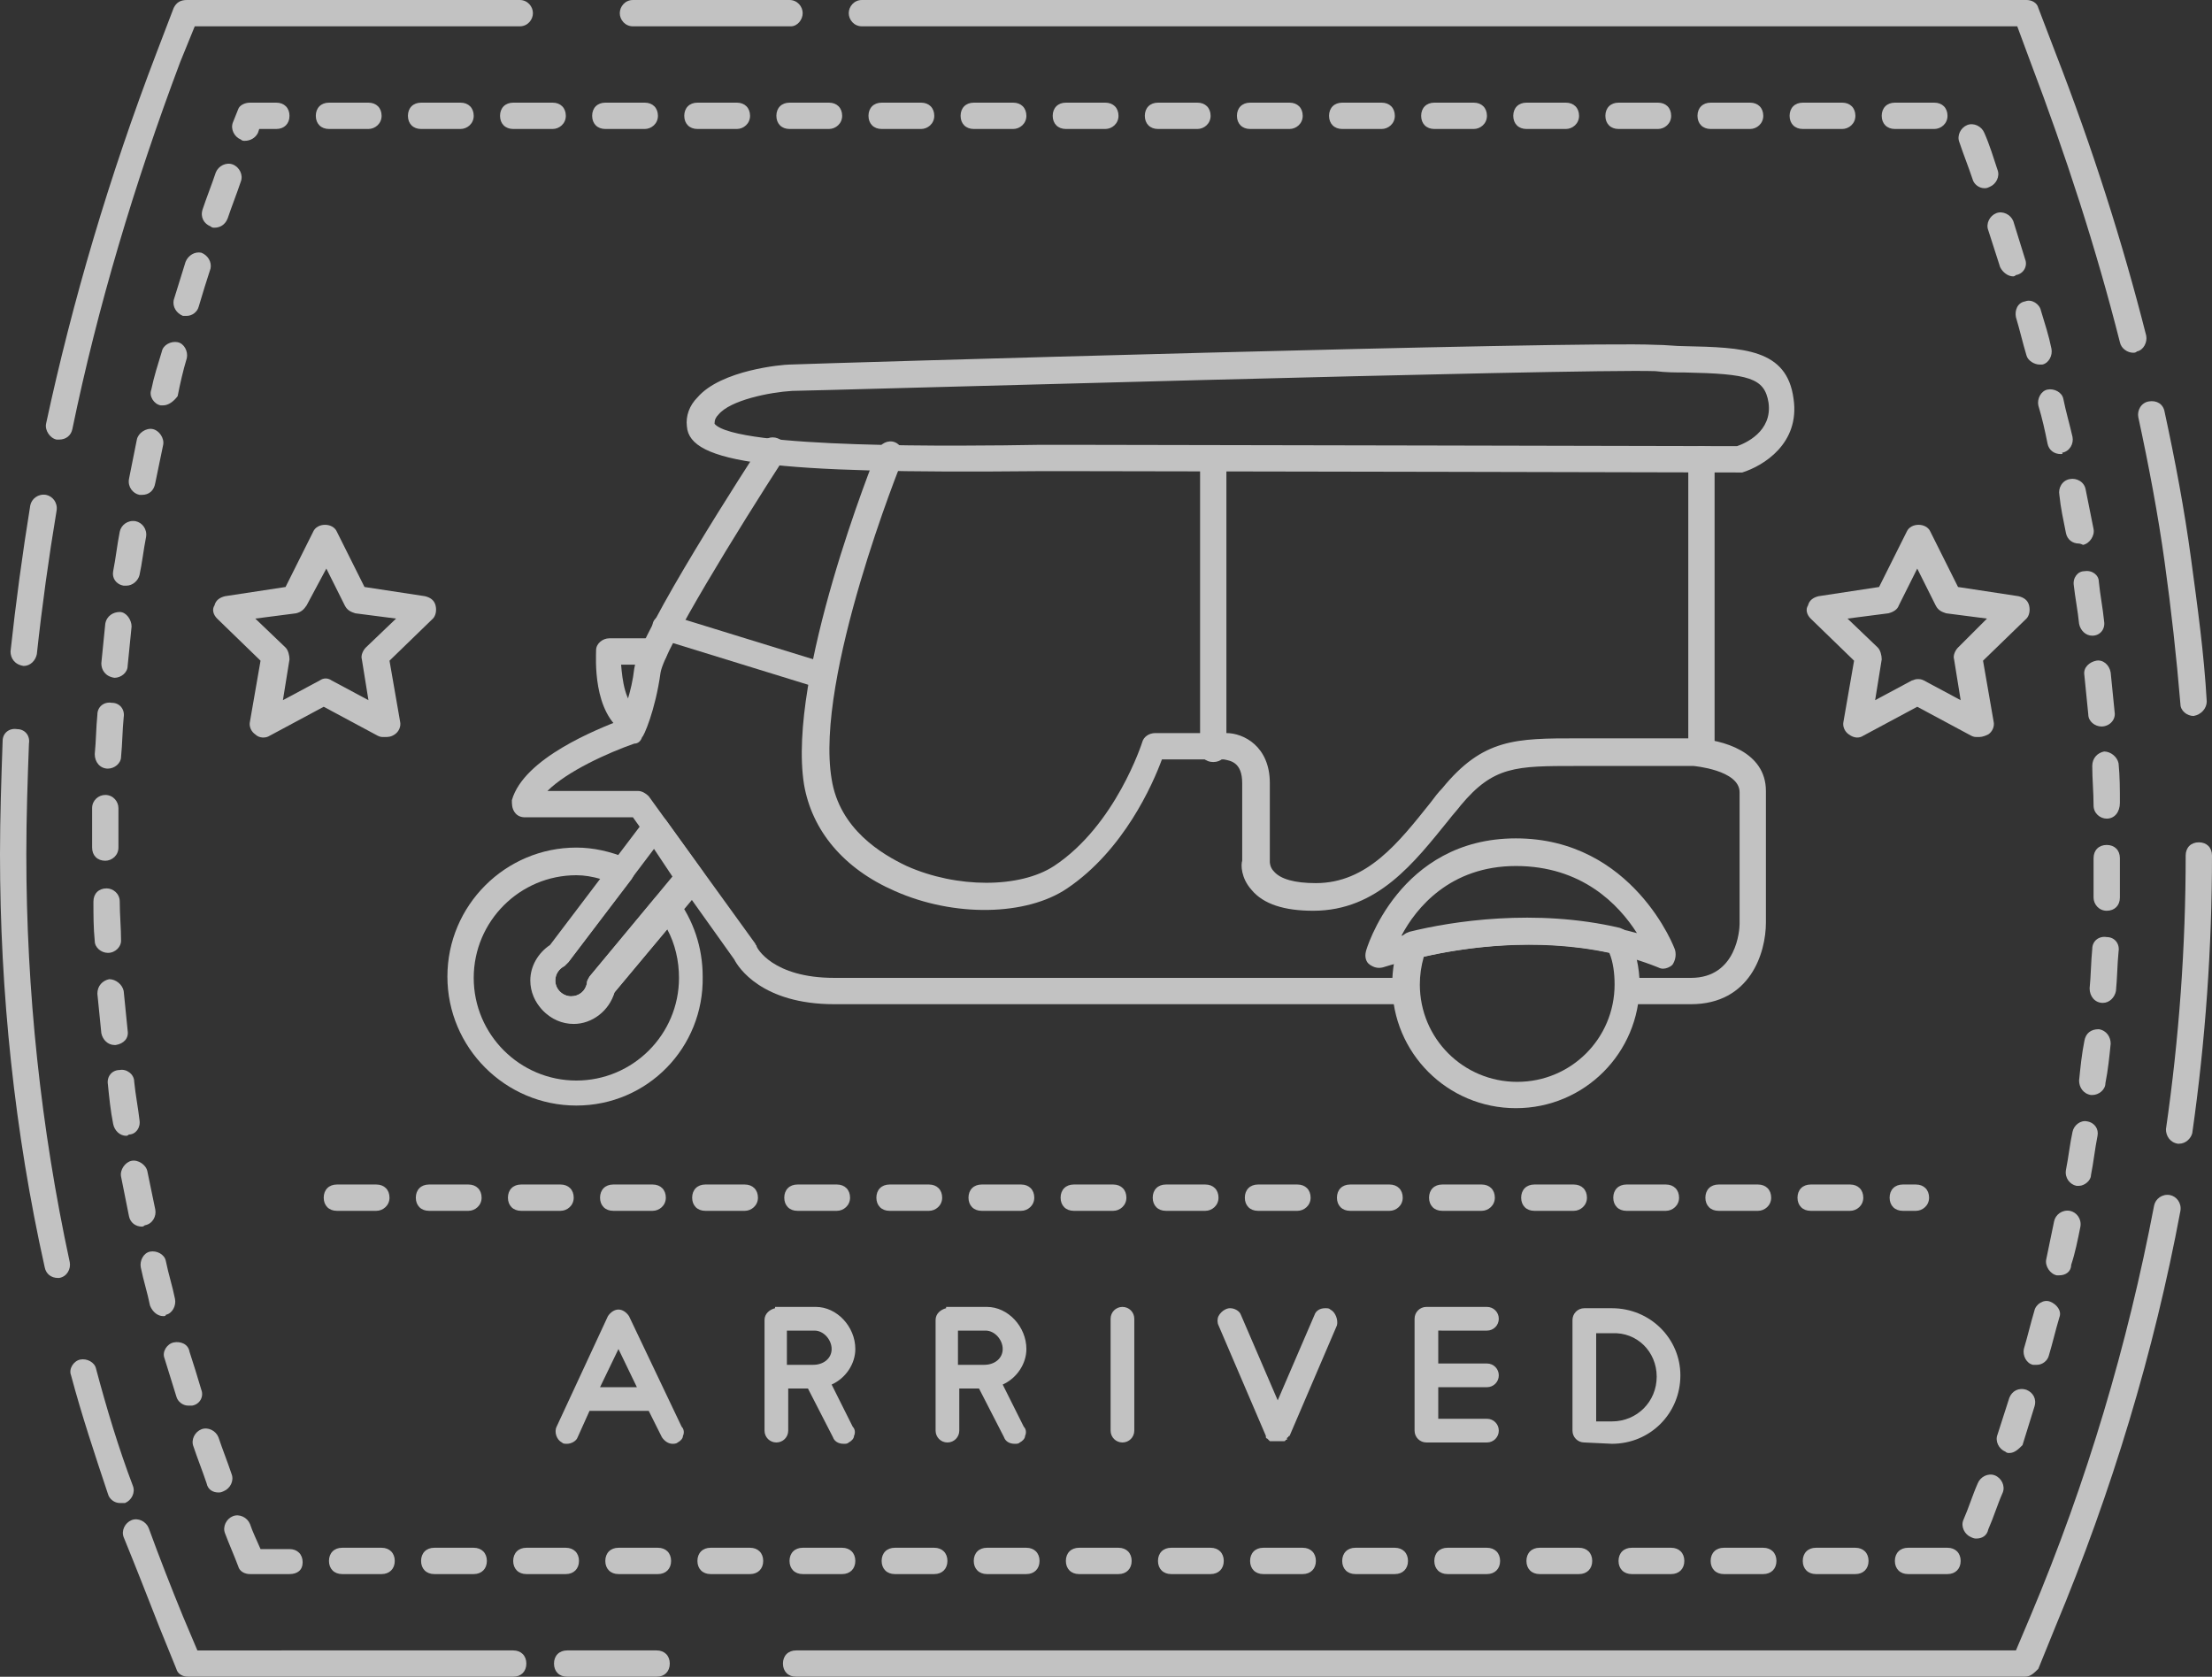
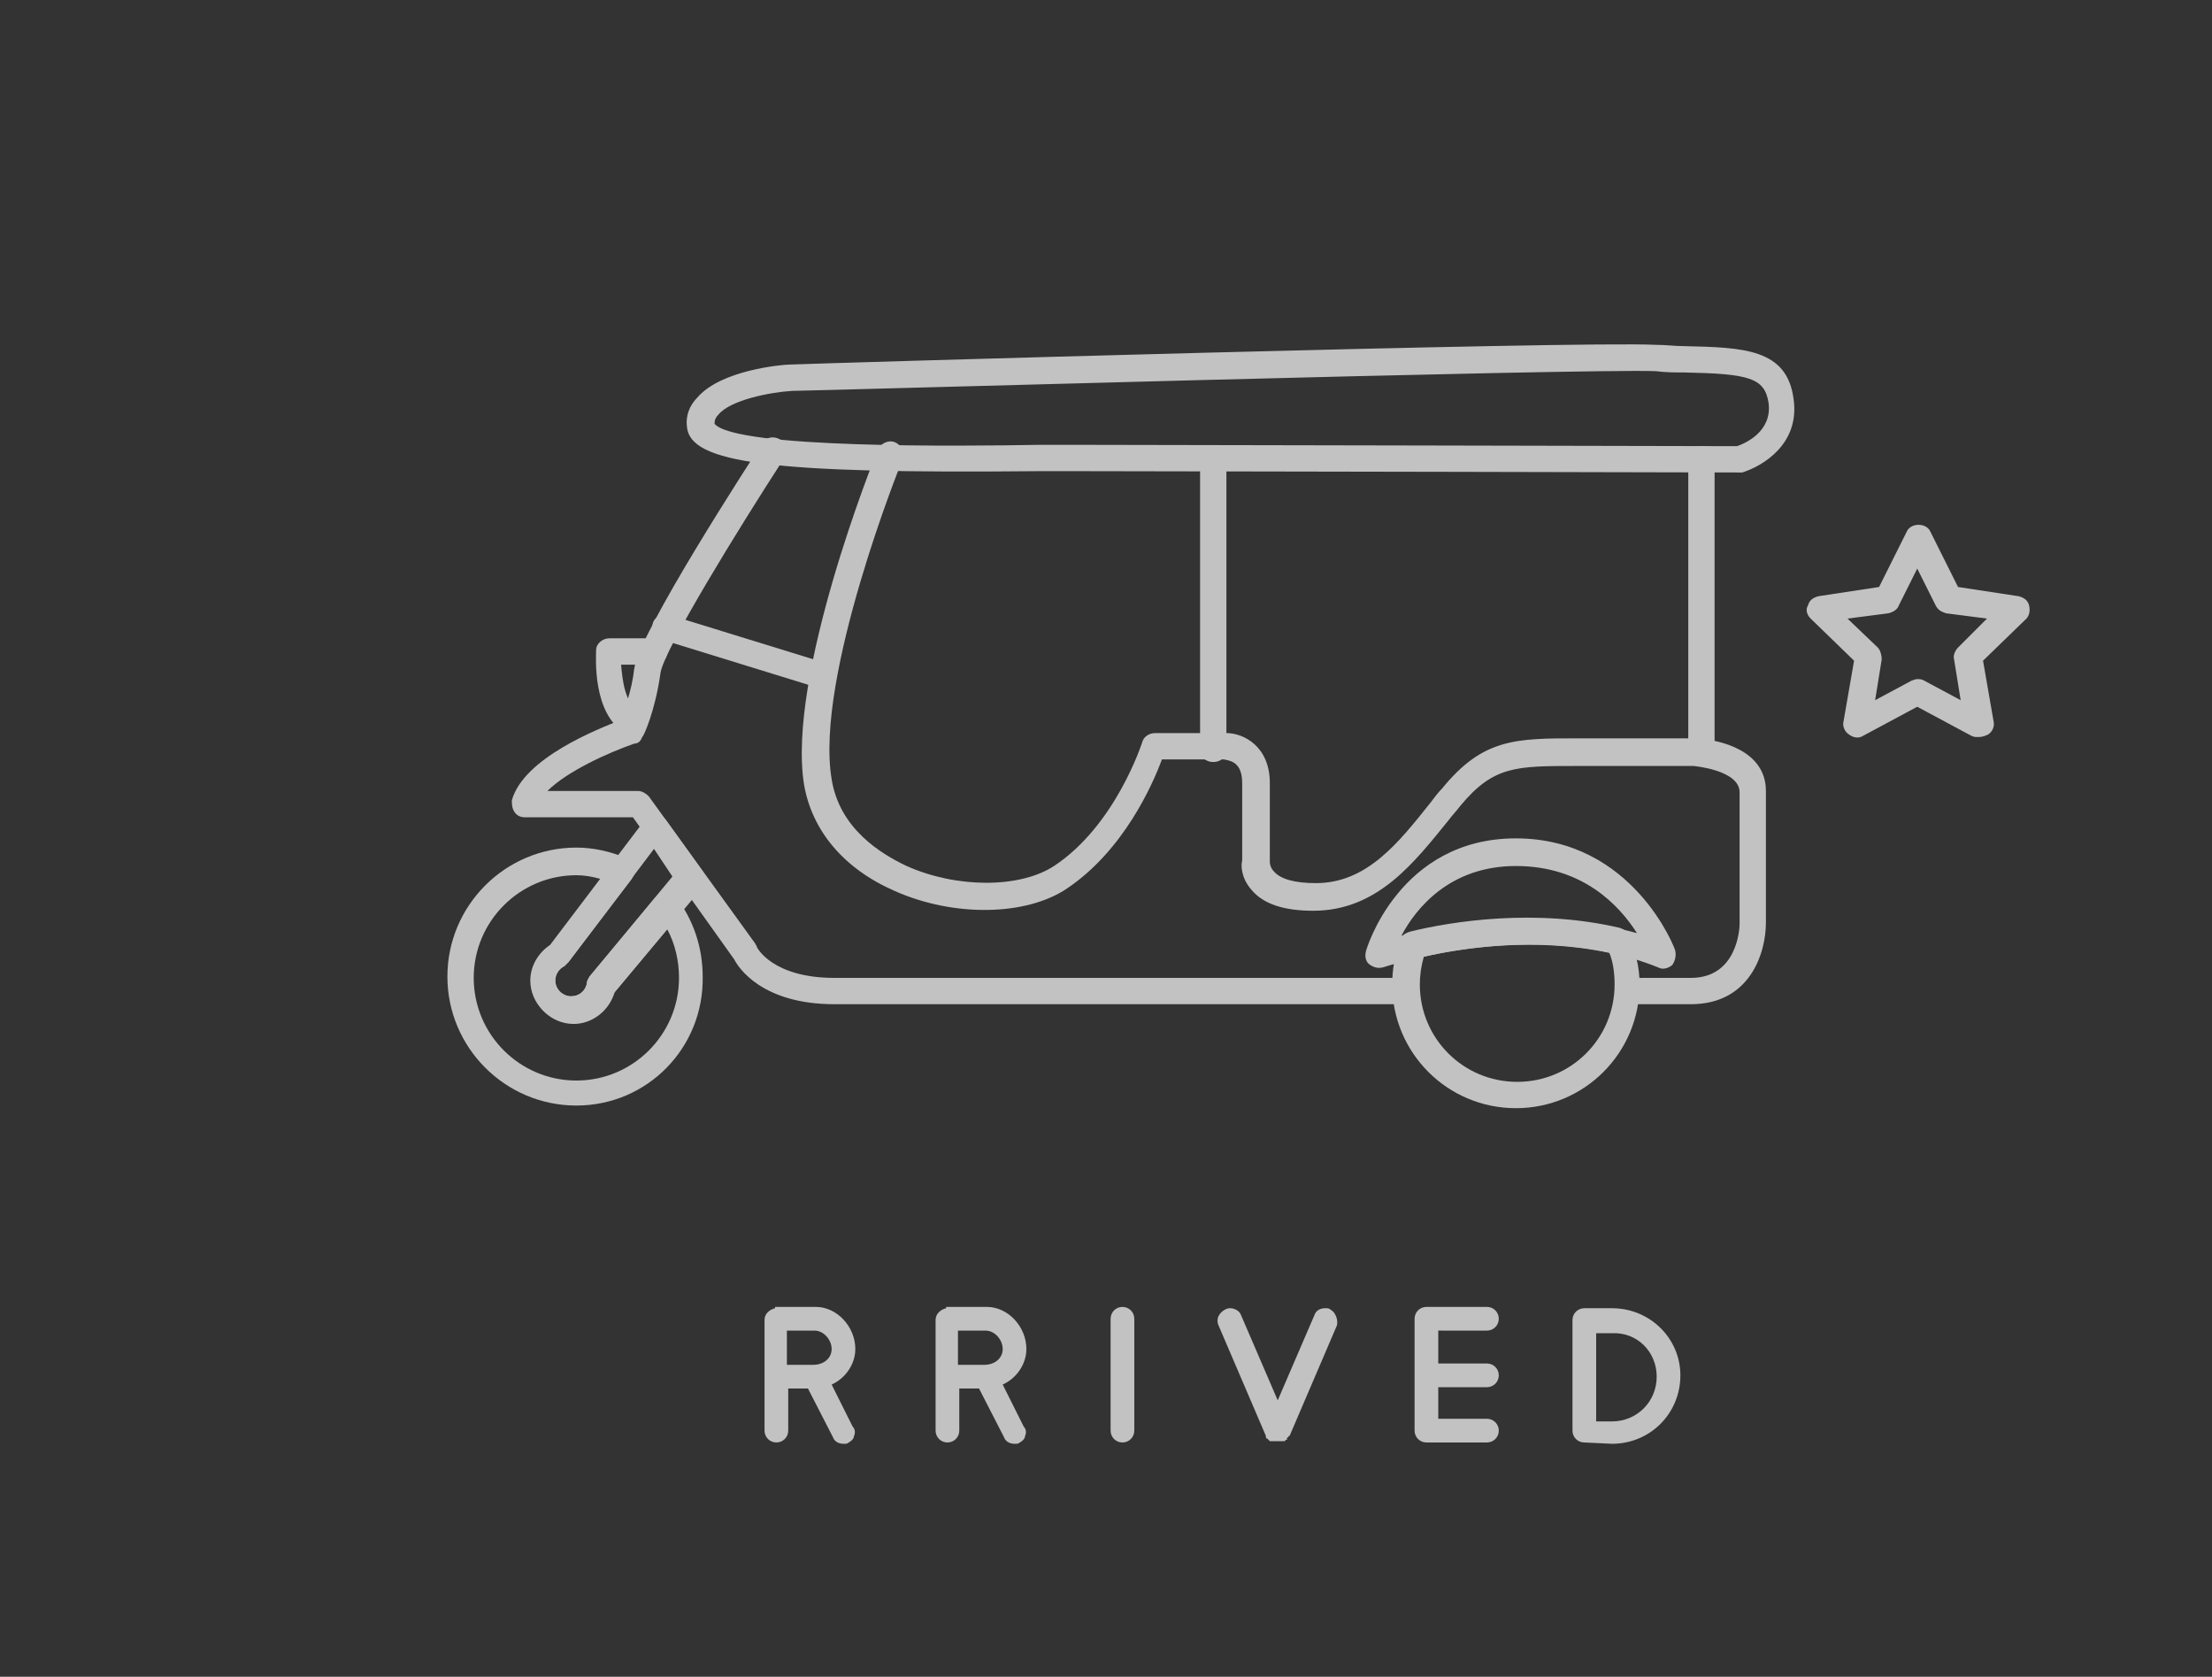
<svg xmlns="http://www.w3.org/2000/svg" version="1.1" id="Ebene_1" x="0px" y="0px" viewBox="0 0 168.1 127.4" style="enable-background:new 0 0 168.1 127.4;" xml:space="preserve">
  <rect x="0" y="0" width="168.1" height="127.4" fill="#333333" stroke="none" />
  <style type="text/css">
	.st0{opacity:0.7;}
	.st1{fill:#FFFFFF;}
</style>
  <g id="Anmerkung_Text">
</g>
  <g id="Stempel_schwarz">
    <g class="st0">
      <g>
        <g>
-           <path class="st1" d="M47.8,100c-0.2-0.3-0.5-0.5-0.8-0.5c-0.3,0-0.6,0.2-0.8,0.5l-3.9,8.4c-0.2,0.4,0,1,0.4,1.2      c0.1,0.1,0.2,0.1,0.4,0.1c0.3,0,0.7-0.2,0.8-0.5l0.9-2c0,0,0,0,0,0h4.5l1,2c0.2,0.3,0.5,0.5,0.8,0.5c0.1,0,0.3,0,0.4-0.1      c0.2-0.1,0.4-0.3,0.4-0.5c0.1-0.2,0.1-0.5-0.1-0.7L47.8,100z M48.4,105.4h-2.8l1.4-2.9L48.4,105.4z" />
          <path class="st1" d="M63.2,105.2c1.1-0.5,1.8-1.6,1.8-2.7c0-1.7-1.4-3.2-3-3.2h-3.1v0.1c-0.4,0.1-0.8,0.4-0.8,0.9v8.4      c0,0.5,0.4,0.9,0.9,0.9s0.9-0.4,0.9-0.9v-3.2h1.5l1.9,3.7c0.1,0.3,0.4,0.5,0.8,0.5c0.2,0,0.3,0,0.4-0.1c0.2-0.1,0.4-0.3,0.4-0.5      c0.1-0.2,0.1-0.5-0.1-0.7L63.2,105.2z M63.2,102.5c0,0.7-0.6,1.2-1.4,1.2h-2v-2.6h2.1C62.6,101.1,63.2,101.8,63.2,102.5z" />
          <path class="st1" d="M76.2,105.2c1.1-0.5,1.8-1.6,1.8-2.7c0-1.7-1.4-3.2-3-3.2h-3.1v0.1c-0.4,0.1-0.8,0.4-0.8,0.9v8.4      c0,0.5,0.4,0.9,0.9,0.9s0.9-0.4,0.9-0.9v-3.2h1.5l1.9,3.7c0.1,0.3,0.4,0.5,0.8,0.5c0.2,0,0.3,0,0.4-0.1c0.2-0.1,0.4-0.3,0.4-0.5      c0.1-0.2,0.1-0.5-0.1-0.7L76.2,105.2z M76.2,102.5c0,0.7-0.6,1.2-1.4,1.2h-2v-2.6h2.1C75.6,101.1,76.2,101.8,76.2,102.5z" />
          <path class="st1" d="M85.3,99.3c-0.5,0-0.9,0.4-0.9,0.9v8.5c0,0.5,0.4,0.9,0.9,0.9c0.5,0,0.9-0.4,0.9-0.9v-8.5      C86.2,99.7,85.8,99.3,85.3,99.3z" />
          <path class="st1" d="M101.1,99.5c-0.1-0.1-0.2-0.1-0.4-0.1c-0.4,0-0.7,0.2-0.8,0.5l-2.8,6.5l-2.8-6.5c-0.1-0.3-0.5-0.5-0.8-0.5      c-0.1,0-0.2,0-0.4,0.1c-0.2,0.1-0.4,0.3-0.5,0.5c-0.1,0.2-0.1,0.5,0,0.7l3.6,8.4l0,0.1h0c0,0,0,0,0,0l0,0c0,0,0,0.1,0.1,0.1l0,0      c0,0,0,0,0,0l0.1,0.1c0,0,0.1,0.1,0.1,0.1l0,0c0,0,0,0,0.1,0l0.1,0c0,0,0,0,0.1,0c0,0,0,0,0,0l0,0c0,0,0,0,0.1,0l0,0h0l0.1,0h0      c0,0,0.1,0,0.1,0c0,0,0,0,0,0h0.1l0,0c0,0,0,0,0,0h0.1l0,0c0,0,0,0,0.1,0l0.1,0v0c0,0,0,0,0,0l0.1,0v0c0,0,0.1,0,0.1-0.1l0,0      c0,0,0,0,0,0l0.1,0v-0.1c0,0,0-0.1,0.1-0.1v0c0,0,0-0.1,0.1-0.1l3.6-8.4C101.7,100.3,101.5,99.7,101.1,99.5z" />
          <path class="st1" d="M113,101.1c0.5,0,0.9-0.4,0.9-0.9s-0.4-0.9-0.9-0.9h-4.6c-0.5,0-0.9,0.4-0.9,0.9v8.5c0,0.5,0.4,0.9,0.9,0.9      h4.6c0.5,0,0.9-0.4,0.9-0.9c0-0.5-0.4-0.9-0.9-0.9h-3.7v-2.4h3.7c0.5,0,0.9-0.4,0.9-0.9c0-0.5-0.4-0.9-0.9-0.9h-3.7v-2.5      L113,101.1L113,101.1z" />
          <path class="st1" d="M122.5,99.4h-2.1c-0.5,0-0.9,0.4-0.9,0.9v8.4c0,0.5,0.4,0.9,0.9,0.9l2.1,0.1h0c2.9,0,5.2-2.3,5.2-5.2      C127.7,101.7,125.4,99.4,122.5,99.4z M125.9,104.6c0,1.9-1.5,3.4-3.4,3.4l-1.2,0v-6.7h1.2C124.4,101.2,125.9,102.7,125.9,104.6z      " />
        </g>
      </g>
      <g>
-         <path class="st1" d="M153.9,127.4H60.5c-0.6,0-1-0.4-1-1s0.4-1,1-1h92.7l1.1-2.6c4.3-10.2,7.4-20.7,9.4-31.2     c0.1-0.5,0.6-0.9,1.2-0.8c0.5,0.1,0.9,0.6,0.8,1.2c-2,10.7-5.2,21.3-9.5,31.6l-1.3,3.2C154.6,127.1,154.3,127.4,153.9,127.4z      M49.9,127.4h-6.8c-0.6,0-1-0.4-1-1s0.4-1,1-1h6.8c0.6,0,1,0.4,1,1S50.5,127.4,49.9,127.4z M39,127.4H14.3     c-0.4,0-0.8-0.2-0.9-0.6l-1.3-3.2c-0.9-2.3-1.8-4.6-2.7-6.8c-0.2-0.5,0.1-1.1,0.6-1.3s1.1,0.1,1.3,0.6c0.8,2.2,1.7,4.5,2.6,6.7     l1.1,2.6H39c0.6,0,1,0.4,1,1S39.6,127.4,39,127.4z M9.1,114.2c-0.4,0-0.8-0.3-0.9-0.7c-1-3-2-6-2.8-9c-0.2-0.5,0.2-1.1,0.7-1.2     s1.1,0.2,1.2,0.7c0.8,3,1.7,6,2.8,8.9c0.2,0.5-0.1,1.1-0.6,1.3C9.3,114.2,9.2,114.2,9.1,114.2z M4.4,97.1c-0.5,0-0.9-0.3-1-0.8     C1.1,86,0,75.4,0,64.9c0-2.8,0.1-5.7,0.2-8.6c0-0.6,0.5-1,1.1-0.9c0.6,0,1,0.5,0.9,1.1C2.1,59.2,2,62.1,2,64.9     c0,10.4,1.1,20.8,3.3,31c0.1,0.5-0.2,1.1-0.8,1.2C4.5,97.1,4.4,97.1,4.4,97.1z M165.6,86.9c-0.1,0-0.1,0-0.1,0     c-0.6-0.1-0.9-0.6-0.9-1.1c1-6.9,1.5-13.9,1.5-20.8c0-0.6,0.4-1,1-1s1,0.4,1,1c0,7-0.5,14.1-1.5,21.1     C166.5,86.5,166.1,86.9,165.6,86.9z M166.7,54.4c-0.5,0-1-0.4-1-0.9c-0.3-3.6-0.7-7.2-1.2-10.8l0,0c-0.5-3.6-1.2-7.3-2-11     c-0.1-0.5,0.2-1.1,0.8-1.2s1.1,0.2,1.2,0.8c0.8,3.7,1.5,7.4,2,11.1l0,0c0.5,3.7,1,7.3,1.2,10.9C167.7,53.8,167.3,54.3,166.7,54.4     C166.7,54.4,166.7,54.4,166.7,54.4z M1.8,50.6C1.8,50.6,1.7,50.6,1.8,50.6c-0.7-0.1-1-0.6-1-1.1c0.4-3.7,0.9-7.4,1.5-11.1     c0.1-0.5,0.6-0.9,1.2-0.8c0.5,0.1,0.9,0.6,0.8,1.2C3.7,42.4,3.2,46,2.8,49.7C2.7,50.2,2.3,50.6,1.8,50.6z M4.5,33.4     c-0.1,0-0.1,0-0.2,0c-0.5-0.1-0.9-0.7-0.8-1.2c2-9.3,4.8-18.8,8.4-28.2l1.3-3.4C13.4,0.2,13.7,0,14.2,0h25.3c0.6,0,1,0.5,1,1     s-0.4,1-1,1H14.8l-1.1,2.7C10.2,14,7.4,23.4,5.5,32.6C5.4,33.1,5,33.4,4.5,33.4z M162.1,26.8c-0.4,0-0.9-0.3-1-0.8     c-1.8-7.1-4.1-14.2-6.8-21.3L153.3,2H65.5c-0.6,0-1-0.5-1-1s0.4-1,1-1H154c0.4,0,0.8,0.2,0.9,0.6l1.3,3.4     c2.8,7.2,5.1,14.4,6.9,21.5c0.1,0.5-0.2,1.1-0.7,1.2C162.3,26.8,162.2,26.8,162.1,26.8z M60.1,2H48.1c-0.6,0-1-0.5-1-1s0.4-1,1-1     h11.9c0.6,0,1,0.5,1,1S60.6,2,60.1,2z" />
-         <path class="st1" d="M148,119.6h-3c-0.6,0-1-0.4-1-1s0.4-1,1-1h3c0.6,0,1,0.4,1,1S148.6,119.6,148,119.6z M141,119.6h-3     c-0.6,0-1-0.4-1-1s0.4-1,1-1h3c0.6,0,1,0.4,1,1S141.6,119.6,141,119.6z M134,119.6h-3c-0.6,0-1-0.4-1-1s0.4-1,1-1h3     c0.6,0,1,0.4,1,1S134.6,119.6,134,119.6z M127,119.6h-3c-0.6,0-1-0.4-1-1s0.4-1,1-1h3c0.6,0,1,0.4,1,1S127.6,119.6,127,119.6z      M120,119.6h-3c-0.6,0-1-0.4-1-1s0.4-1,1-1h3c0.6,0,1,0.4,1,1S120.6,119.6,120,119.6z M113,119.6h-3c-0.6,0-1-0.4-1-1s0.4-1,1-1     h3c0.6,0,1,0.4,1,1S113.6,119.6,113,119.6z M106,119.6h-3c-0.6,0-1-0.4-1-1s0.4-1,1-1h3c0.6,0,1,0.4,1,1S106.6,119.6,106,119.6z      M99,119.6h-3c-0.6,0-1-0.4-1-1s0.4-1,1-1h3c0.6,0,1,0.4,1,1S99.6,119.6,99,119.6z M92,119.6h-3c-0.6,0-1-0.4-1-1s0.4-1,1-1h3     c0.6,0,1,0.4,1,1S92.6,119.6,92,119.6z M85,119.6h-3c-0.6,0-1-0.4-1-1s0.4-1,1-1h3c0.6,0,1,0.4,1,1S85.6,119.6,85,119.6z      M78,119.6h-3c-0.6,0-1-0.4-1-1s0.4-1,1-1h3c0.6,0,1,0.4,1,1S78.6,119.6,78,119.6z M71,119.6h-3c-0.6,0-1-0.4-1-1s0.4-1,1-1h3     c0.6,0,1,0.4,1,1S71.6,119.6,71,119.6z M64,119.6h-3c-0.6,0-1-0.4-1-1s0.4-1,1-1h3c0.6,0,1,0.4,1,1S64.6,119.6,64,119.6z      M57,119.6h-3c-0.6,0-1-0.4-1-1s0.4-1,1-1h3c0.6,0,1,0.4,1,1S57.6,119.6,57,119.6z M50,119.6h-3c-0.6,0-1-0.4-1-1s0.4-1,1-1h3     c0.6,0,1,0.4,1,1S50.6,119.6,50,119.6z M43,119.6h-3c-0.6,0-1-0.4-1-1s0.4-1,1-1h3c0.6,0,1,0.4,1,1S43.6,119.6,43,119.6z      M36,119.6h-3c-0.6,0-1-0.4-1-1s0.4-1,1-1h3c0.6,0,1,0.4,1,1S36.6,119.6,36,119.6z M29,119.6h-3c-0.6,0-1-0.4-1-1s0.4-1,1-1h3     c0.6,0,1,0.4,1,1S29.6,119.6,29,119.6z M22,119.6h-3c-0.4,0-0.8-0.2-0.9-0.6c-0.3-0.8-0.7-1.7-1-2.5c-0.2-0.5,0.1-1.1,0.6-1.3     c0.5-0.2,1.1,0.1,1.3,0.6c0.2,0.6,0.5,1.2,0.8,1.9H22c0.6,0,1,0.4,1,1S22.6,119.6,22,119.6z M150.2,116.9c-0.1,0-0.2,0-0.4-0.1     c-0.5-0.2-0.8-0.8-0.6-1.3c0.4-0.9,0.7-1.9,1.1-2.8c0.2-0.5,0.8-0.8,1.3-0.6c0.5,0.2,0.8,0.8,0.6,1.3c-0.4,0.9-0.7,1.9-1.1,2.8     C151,116.7,150.6,116.9,150.2,116.9z M16.6,113.4c-0.4,0-0.8-0.2-0.9-0.7c-0.3-0.9-0.7-1.9-1-2.8c-0.2-0.5,0.1-1.1,0.6-1.3     c0.5-0.2,1.1,0.1,1.3,0.6c0.3,0.9,0.7,1.9,1,2.8c0.2,0.5-0.1,1.1-0.6,1.3C16.8,113.4,16.7,113.4,16.6,113.4z M152.7,110.4     c-0.1,0-0.2,0-0.3-0.1c-0.5-0.2-0.8-0.8-0.6-1.3c0.3-0.9,0.6-1.9,0.9-2.8c0.2-0.5,0.7-0.8,1.3-0.6c0.5,0.2,0.8,0.7,0.6,1.3     c-0.3,1-0.6,1.9-0.9,2.9C153.4,110.1,153.1,110.4,152.7,110.4z M14.3,106.8c-0.4,0-0.8-0.3-0.9-0.7c-0.3-1-0.6-1.9-0.9-2.9     c-0.2-0.5,0.2-1.1,0.7-1.2c0.5-0.1,1.1,0.1,1.2,0.7c0.3,0.9,0.6,1.9,0.9,2.9c0.2,0.5-0.1,1.1-0.7,1.2     C14.5,106.8,14.4,106.8,14.3,106.8z M154.8,103.7c-0.1,0-0.2,0-0.3,0c-0.5-0.1-0.8-0.7-0.7-1.2c0.3-1,0.5-1.9,0.8-2.9     c0.1-0.5,0.7-0.9,1.2-0.7s0.9,0.7,0.7,1.2c-0.3,1-0.5,1.9-0.8,2.9C155.6,103.4,155.2,103.7,154.8,103.7z M12.4,100     c-0.4,0-0.8-0.3-1-0.8c-0.2-1-0.5-1.9-0.7-2.9c-0.1-0.5,0.2-1.1,0.7-1.2s1.1,0.2,1.2,0.7c0.2,1,0.5,1.9,0.7,2.9     c0.1,0.5-0.2,1.1-0.7,1.2C12.6,100,12.5,100,12.4,100z M156.5,96.9c-0.1,0-0.1,0-0.2,0c-0.5-0.1-0.9-0.7-0.8-1.2     c0.2-1,0.4-1.9,0.6-2.9c0.1-0.5,0.6-0.9,1.2-0.8c0.5,0.1,0.9,0.6,0.8,1.2c-0.2,1-0.4,2-0.7,2.9C157.4,96.6,157,96.9,156.5,96.9z      M10.8,93.2c-0.5,0-0.9-0.3-1-0.8c-0.2-1-0.4-2-0.6-3c-0.1-0.5,0.3-1.1,0.8-1.2s1.1,0.3,1.2,0.8c0.2,1,0.4,1.9,0.6,2.9     c0.1,0.5-0.2,1.1-0.8,1.2C10.9,93.2,10.8,93.2,10.8,93.2z M158,90.1c-0.1,0-0.1,0-0.2,0c-0.5-0.1-0.9-0.6-0.8-1.2     c0.2-1,0.3-2,0.5-2.9c0.1-0.5,0.6-0.9,1.1-0.8c0.6,0.1,0.9,0.6,0.8,1.1c-0.2,1-0.3,2-0.5,3C158.9,89.7,158.4,90.1,158,90.1z      M9.6,86.3c-0.5,0-0.9-0.4-1-0.9c-0.2-1-0.3-2-0.4-3c-0.1-0.6,0.3-1.1,0.9-1.1c0.5-0.1,1.1,0.3,1.1,0.9c0.1,1,0.3,2,0.4,2.9     c0.1,0.6-0.3,1.1-0.8,1.1C9.7,86.3,9.6,86.3,9.6,86.3z M159,83.2c0,0-0.1,0-0.1,0c-0.6-0.1-0.9-0.6-0.9-1.1c0.1-1,0.2-2,0.4-3     c0.1-0.6,0.5-0.9,1.1-0.9c0.6,0.1,0.9,0.6,0.9,1.1c-0.1,1-0.2,2-0.4,3C160,82.8,159.5,83.2,159,83.2z M8.7,79.4     c-0.5,0-0.9-0.4-1-0.9c-0.1-1-0.2-2-0.3-3c0-0.6,0.4-1,0.9-1.1c0.5,0,1,0.4,1.1,0.9c0.1,1,0.2,2,0.3,3c0.1,0.6-0.3,1-0.9,1.1     C8.7,79.4,8.7,79.4,8.7,79.4z M159.8,76.2C159.7,76.2,159.7,76.2,159.8,76.2c-0.6,0-1-0.5-1-1.1c0.1-1,0.1-2,0.2-3     c0-0.6,0.5-1,1.1-0.9c0.6,0,1,0.5,0.9,1.1c-0.1,1-0.1,2-0.2,3C160.7,75.8,160.3,76.2,159.8,76.2z M8.2,72.4c-0.5,0-1-0.4-1-0.9     c-0.1-1-0.1-2-0.1-3c0-0.6,0.4-1,1-1c0.5,0,1,0.4,1,1c0,1,0.1,2,0.1,3C9.2,71.9,8.8,72.4,8.2,72.4C8.2,72.4,8.2,72.4,8.2,72.4z      M160.1,69.2C160.1,69.2,160.1,69.2,160.1,69.2c-0.6,0-1-0.5-1-1c0-1,0-2,0-3c0-0.6,0.4-1,1-1l0,0c0.6,0,1,0.4,1,1c0,1,0,2,0,3     C161.1,68.8,160.7,69.2,160.1,69.2z M8,65.4L8,65.4c-0.6,0-1-0.4-1-1c0-1,0-2,0-3c0-0.6,0.5-1,1-1c0.6,0,1,0.5,1,1c0,1,0,2,0,3     C9,65,8.5,65.4,8,65.4z M160.1,62.2c-0.5,0-1-0.4-1-1c0-1-0.1-2-0.1-3c0-0.6,0.4-1,0.9-1.1c0.5,0,1,0.4,1.1,0.9     c0.1,1,0.1,2,0.1,3C161.1,61.7,160.7,62.2,160.1,62.2C160.1,62.2,160.1,62.2,160.1,62.2z M8.2,58.4C8.2,58.4,8.2,58.4,8.2,58.4     c-0.6,0-1-0.5-1-1.1c0.1-1,0.1-2,0.2-3c0-0.6,0.5-1,1.1-0.9c0.6,0,1,0.5,0.9,1.1c-0.1,1-0.1,2-0.2,3C9.2,58,8.7,58.4,8.2,58.4z      M159.7,55.2c-0.5,0-1-0.4-1-0.9c-0.1-1-0.2-2-0.3-3c-0.1-0.6,0.4-1,0.9-1.1c0.5-0.1,1,0.3,1.1,0.9c0.1,1,0.2,2,0.3,3     C160.8,54.7,160.3,55.2,159.7,55.2C159.8,55.2,159.8,55.2,159.7,55.2z M8.7,51.5C8.7,51.5,8.7,51.5,8.7,51.5     c-0.7-0.1-1-0.6-1-1.1c0.1-1,0.2-2,0.3-3c0.1-0.6,0.6-0.9,1.1-0.9s0.9,0.6,0.9,1.1c-0.1,1-0.2,2-0.3,3     C9.7,51.1,9.2,51.5,8.7,51.5z M159,48.3c-0.5,0-0.9-0.4-1-0.9c-0.1-1-0.3-2-0.4-2.9c-0.1-0.6,0.3-1.1,0.8-1.1     c0.6-0.1,1.1,0.3,1.1,0.8c0.1,1,0.3,2,0.4,3c0.1,0.6-0.3,1.1-0.9,1.1C159.1,48.3,159.1,48.3,159,48.3z M9.6,44.5     c-0.1,0-0.1,0-0.2,0c-0.6-0.1-0.9-0.6-0.8-1.1c0.2-1,0.3-2,0.5-3c0.1-0.5,0.6-0.9,1.2-0.8c0.5,0.1,0.9,0.6,0.8,1.2     c-0.2,1-0.3,2-0.5,2.9C10.5,44.1,10.1,44.5,9.6,44.5z M158,41.3c-0.5,0-0.9-0.3-1-0.8c-0.2-1-0.4-1.9-0.5-2.9     c-0.1-0.5,0.2-1.1,0.8-1.2c0.5-0.1,1.1,0.2,1.2,0.8c0.2,1,0.4,2,0.6,3c0.1,0.5-0.3,1.1-0.8,1.2C158.1,41.3,158,41.3,158,41.3z      M10.8,37.6c-0.1,0-0.1,0-0.2,0c-0.5-0.1-0.9-0.6-0.8-1.2c0.2-1,0.4-2,0.6-3c0.1-0.5,0.7-0.9,1.2-0.8c0.5,0.1,0.9,0.7,0.8,1.2     c-0.2,1-0.4,1.9-0.6,2.9C11.7,37.3,11.3,37.6,10.8,37.6z M156.6,34.5c-0.5,0-0.9-0.3-1-0.8c-0.2-1-0.4-1.9-0.7-2.9     c-0.1-0.5,0.2-1.1,0.7-1.2c0.5-0.1,1.1,0.2,1.2,0.7c0.2,1,0.5,2,0.7,2.9c0.1,0.5-0.2,1.1-0.8,1.2     C156.8,34.5,156.7,34.5,156.6,34.5z M12.4,30.8c-0.1,0-0.2,0-0.2,0c-0.5-0.1-0.9-0.7-0.7-1.2c0.2-1,0.5-1.9,0.8-2.9     c0.1-0.5,0.7-0.8,1.2-0.7s0.8,0.7,0.7,1.2c-0.3,1-0.5,1.9-0.7,2.9C13.2,30.5,12.8,30.8,12.4,30.8z M155,27.7     c-0.4,0-0.9-0.3-1-0.7c-0.3-1-0.5-1.9-0.8-2.9c-0.1-0.5,0.1-1.1,0.7-1.2c0.5-0.2,1.1,0.2,1.2,0.7c0.3,1,0.6,1.9,0.8,2.9     c0.1,0.5-0.2,1.1-0.7,1.2C155.1,27.7,155.1,27.7,155,27.7z M14.2,24c-0.1,0-0.2,0-0.3,0c-0.5-0.2-0.8-0.7-0.7-1.2     c0.3-1,0.6-1.9,0.9-2.9c0.2-0.5,0.7-0.8,1.2-0.7c0.5,0.2,0.8,0.7,0.7,1.2c-0.3,0.9-0.6,1.9-0.9,2.9C15,23.7,14.6,24,14.2,24z      M153,21c-0.4,0-0.8-0.3-1-0.7c-0.3-0.9-0.6-1.9-0.9-2.8c-0.2-0.5,0.1-1.1,0.6-1.3c0.5-0.2,1.1,0.1,1.3,0.6     c0.3,1,0.6,1.9,0.9,2.9c0.2,0.5-0.1,1.1-0.7,1.2C153.2,20.9,153.1,21,153,21z M16.3,17.3c-0.1,0-0.2,0-0.3-0.1     c-0.5-0.2-0.8-0.7-0.6-1.3c0.3-0.9,0.7-1.9,1-2.8c0.2-0.5,0.8-0.8,1.3-0.6c0.5,0.2,0.8,0.8,0.6,1.3c-0.3,0.9-0.7,1.9-1,2.8     C17.1,17.1,16.7,17.3,16.3,17.3z M150.8,14.3c-0.4,0-0.8-0.3-0.9-0.7c-0.3-0.9-0.7-1.9-1-2.8c-0.2-0.5,0.1-1.1,0.6-1.3     c0.5-0.2,1.1,0.1,1.3,0.6c0.4,0.9,0.7,1.9,1,2.8c0.2,0.5-0.1,1.1-0.6,1.3C151,14.3,150.9,14.3,150.8,14.3z M18.6,10.7     c-0.1,0-0.2,0-0.3-0.1c-0.5-0.2-0.8-0.8-0.6-1.3l0.4-1C18.2,8,18.6,7.8,19,7.8h2c0.6,0,1,0.4,1,1s-0.4,1-1,1h-1.3l-0.1,0.3     C19.4,10.5,19,10.7,18.6,10.7z M147,9.8h-3c-0.6,0-1-0.4-1-1s0.4-1,1-1h3c0.6,0,1,0.4,1,1S147.5,9.8,147,9.8z M140,9.8h-3     c-0.6,0-1-0.4-1-1s0.4-1,1-1h3c0.6,0,1,0.4,1,1S140.5,9.8,140,9.8z M133,9.8h-3c-0.6,0-1-0.4-1-1s0.4-1,1-1h3c0.6,0,1,0.4,1,1     S133.5,9.8,133,9.8z M126,9.8h-3c-0.6,0-1-0.4-1-1s0.4-1,1-1h3c0.6,0,1,0.4,1,1S126.5,9.8,126,9.8z M119,9.8h-3c-0.6,0-1-0.4-1-1     s0.4-1,1-1h3c0.6,0,1,0.4,1,1S119.5,9.8,119,9.8z M112,9.8h-3c-0.6,0-1-0.4-1-1s0.4-1,1-1h3c0.6,0,1,0.4,1,1S112.5,9.8,112,9.8z      M105,9.8h-3c-0.6,0-1-0.4-1-1s0.4-1,1-1h3c0.6,0,1,0.4,1,1S105.5,9.8,105,9.8z M98,9.8h-3c-0.6,0-1-0.4-1-1s0.4-1,1-1h3     c0.6,0,1,0.4,1,1S98.5,9.8,98,9.8z M91,9.8h-3c-0.6,0-1-0.4-1-1s0.4-1,1-1h3c0.6,0,1,0.4,1,1S91.5,9.8,91,9.8z M84,9.8h-3     c-0.6,0-1-0.4-1-1s0.4-1,1-1h3c0.6,0,1,0.4,1,1S84.5,9.8,84,9.8z M77,9.8h-3c-0.6,0-1-0.4-1-1s0.4-1,1-1h3c0.6,0,1,0.4,1,1     S77.5,9.8,77,9.8z M70,9.8h-3c-0.6,0-1-0.4-1-1s0.4-1,1-1h3c0.6,0,1,0.4,1,1S70.5,9.8,70,9.8z M63,9.8h-3c-0.6,0-1-0.4-1-1     s0.4-1,1-1h3c0.6,0,1,0.4,1,1S63.5,9.8,63,9.8z M56,9.8h-3c-0.6,0-1-0.4-1-1s0.4-1,1-1h3c0.6,0,1,0.4,1,1S56.5,9.8,56,9.8z      M49,9.8h-3c-0.6,0-1-0.4-1-1s0.4-1,1-1h3c0.6,0,1,0.4,1,1S49.5,9.8,49,9.8z M42,9.8h-3c-0.6,0-1-0.4-1-1s0.4-1,1-1h3     c0.6,0,1,0.4,1,1S42.5,9.8,42,9.8z M35,9.8h-3c-0.6,0-1-0.4-1-1s0.4-1,1-1h3c0.6,0,1,0.4,1,1S35.5,9.8,35,9.8z M28,9.8h-3     c-0.6,0-1-0.4-1-1s0.4-1,1-1h3c0.6,0,1,0.4,1,1S28.5,9.8,28,9.8z" />
-       </g>
+         </g>
      <g>
        <path class="st1" d="M132.2,35.9L132.2,35.9c0,0-42.6-0.1-49.8-0.1c-1,0-2.2,0-3.6,0c-20.2,0.2-26.4-0.6-26.6-3.4     c-0.1-0.8,0.2-1.6,0.8-2.2c1.8-2.1,6.5-2.5,7-2.5c0,0,0,0,0,0c2.4-0.1,59.9-1.8,65.8-1.5c0.8,0,1.5,0.1,2.2,0.1     c4.5,0.1,7.8,0.2,8.3,4c0.5,3.4-2.3,5.1-3.9,5.6C132.4,35.9,132.3,35.9,132.2,35.9z M82.4,33.8c6.9,0,46.8,0.1,49.6,0.1     c0.6-0.2,2.7-1.1,2.4-3.3c-0.3-1.9-1.5-2.2-6.4-2.3c-0.7,0-1.4,0-2.2-0.1c-5.7-0.2-64.2,1.5-65.6,1.5c-1.7,0.1-4.7,0.7-5.6,1.8     c-0.2,0.2-0.3,0.4-0.3,0.7c1.6,1.9,18.9,1.7,24.6,1.6C80.2,33.8,81.5,33.8,82.4,33.8z M54.3,32.3L54.3,32.3L54.3,32.3z" />
        <path class="st1" d="M106.8,76.3H63.4c-5.5,0-7.3-2.8-7.6-3.4l-7.7-10.8h-8.2c-0.3,0-0.6-0.1-0.8-0.4s-0.2-0.6-0.2-0.9     c0.9-3.2,6.5-5.4,8.3-6.1c0.2-0.7,0.8-2.1,1-3.9c0.4-2.8,8.8-15.7,9.7-17.1c0.3-0.5,0.9-0.6,1.4-0.3c0.5,0.3,0.6,0.9,0.3,1.4     c-3.5,5.4-9.1,14.5-9.4,16.3C49.8,54,48.9,56,48.8,56c-0.1,0.3-0.3,0.5-0.6,0.5c-2,0.7-5.1,2.1-6.6,3.6h6.9     c0.3,0,0.6,0.2,0.8,0.4l8.1,11.2c0,0.1,0.1,0.1,0.1,0.2c0,0.1,1.2,2.4,5.9,2.4h43.4c0.6,0,1,0.4,1,1S107.4,76.3,106.8,76.3z" />
        <path class="st1" d="M128.5,76.3h-4c-0.6,0-1-0.4-1-1s0.4-1,1-1h4c3.5,0,3.7-3.7,3.7-4.1v-10c0-1.7-3.5-2-3.5-2h-8.9     c-4.6,0-6.3,0-8.8,3c-0.3,0.4-0.6,0.7-0.9,1.1c-2.6,3.2-5.4,6.9-10.3,6.9c-2.2,0-3.8-0.5-4.7-1.6c-0.8-0.9-0.8-1.9-0.7-2.2v-5.9     c0-1.6-0.9-1.7-1.4-1.8h-4.7c-0.7,1.9-2.9,6.9-7.2,9.8c-3.1,2.1-8.6,2.2-13.1,0.2c-3.9-1.7-6.3-4.6-6.9-8.1     c-1.3-8.2,5.3-24.7,5.6-25.4c0.2-0.5,0.8-0.8,1.3-0.6c0.5,0.2,0.8,0.8,0.6,1.3c-0.1,0.2-6.7,16.6-5.4,24.3     c0.6,3.8,3.8,5.7,5.7,6.6c3.8,1.7,8.6,1.7,11.2,0c4.7-3.1,6.7-9.4,6.7-9.4c0.1-0.4,0.5-0.7,1-0.7h5.4c1.3,0,3.3,1,3.3,3.8v5.9     c0,0.1,0,0.1,0,0.1c0,0,0,0.4,0.3,0.7c0.5,0.6,1.6,0.9,3.2,0.9c3.9,0,6.3-3.1,8.7-6.1c0.3-0.4,0.6-0.8,0.9-1.1     c3.1-3.8,5.6-3.8,10.3-3.8h8.9c2.1,0.1,5.4,1,5.4,4v10C134.2,72.4,133,76.3,128.5,76.3z" />
        <path class="st1" d="M126.4,73.6c-0.1,0-0.2,0-0.4-0.1c-9.7-3.9-20.8,0-20.9,0c-0.4,0.1-0.7,0-1-0.2c-0.3-0.2-0.4-0.6-0.3-1     c0-0.1,2.5-8.6,11.4-8.6c8.9,0,12.1,8.4,12.1,8.5c0.1,0.4,0,0.8-0.2,1.1C126.9,73.5,126.6,73.6,126.4,73.6z M115.2,65.8     c-5,0-7.6,3.2-8.7,5.3c3.5-0.9,10.7-2.2,17.9-0.2C123,68.7,120.2,65.8,115.2,65.8z" />
        <path class="st1" d="M115.2,84.2c-5.2,0-9.4-4.2-9.4-9.4c0-1.1,0.2-2.3,0.6-3.4c0.1-0.3,0.4-0.5,0.7-0.6c3.2-0.8,9.6-1.8,16-0.3     c0.3,0.1,0.6,0.3,0.7,0.6c0.5,1.2,0.8,2.4,0.8,3.7C124.6,80,120.4,84.2,115.2,84.2z M108.2,72.7c-0.2,0.7-0.3,1.4-0.3,2.1     c0,4.1,3.3,7.4,7.4,7.4s7.4-3.3,7.4-7.4c0-0.8-0.1-1.7-0.4-2.4C116.7,71.2,111.2,72,108.2,72.7z" />
        <path class="st1" d="M92.2,57.9c-0.6,0-1-0.4-1-1v-22c0-0.6,0.4-1,1-1s1,0.4,1,1v22C93.2,57.5,92.8,57.9,92.2,57.9z" />
        <path class="st1" d="M129.3,57.9c-0.6,0-1-0.4-1-1v-22c0-0.6,0.4-1,1-1s1,0.4,1,1v22C130.3,57.5,129.9,57.9,129.3,57.9z" />
        <path class="st1" d="M62.6,52.3c-0.1,0-0.2,0-0.3,0l-12-3.7c-0.5-0.2-0.8-0.7-0.7-1.2s0.7-0.8,1.2-0.7l12,3.7     c0.5,0.2,0.8,0.7,0.7,1.2C63.5,52,63.1,52.3,62.6,52.3z" />
        <path class="st1" d="M48,55.8c-0.2,0-0.3-0.1-0.5-0.1c-2.5-1.5-2.2-5.8-2.2-6.3c0-0.5,0.5-0.9,1-0.9h3.4c0.6,0,1,0.4,1,1     s-0.4,1-1,1h-2.5c0.1,1.2,0.3,2.9,1.3,3.5c0.5,0.3,0.6,0.9,0.3,1.4C48.7,55.7,48.4,55.8,48,55.8z" />
        <path class="st1" d="M43.5,77.7c-1.8,0-3.2-1.5-3.2-3.2c0-1.1,0.6-2.1,1.5-2.7l7.2-9.5c0.2-0.2,0.5-0.4,0.8-0.4     c0.3,0,0.6,0.2,0.8,0.4l2.8,3.9c0.3,0.4,0.2,0.9,0,1.2l-6.7,8C46.2,76.7,45,77.7,43.5,77.7z M49.7,64.5l-6.5,8.6     c-0.1,0.1-0.2,0.2-0.3,0.3c-0.4,0.2-0.7,0.6-0.7,1.1c0,0.7,0.6,1.2,1.2,1.2c0.6,0,1.1-0.4,1.2-1c0-0.2,0.1-0.3,0.2-0.5l6.3-7.6     L49.7,64.5z" />
        <path class="st1" d="M43.8,84c-5.4,0-9.8-4.4-9.8-9.8c0-5.4,4.4-9.8,9.8-9.8c1.3,0,2.6,0.3,3.8,0.8c0.3,0.1,0.5,0.4,0.6,0.7     s0,0.6-0.2,0.9l-4.8,6.3c-0.1,0.1-0.2,0.2-0.3,0.3c-0.4,0.2-0.7,0.6-0.7,1.1c0,0.7,0.6,1.2,1.2,1.2c0.6,0,1.1-0.4,1.2-1     c0-0.2,0.1-0.3,0.2-0.5l5-6c0.2-0.2,0.5-0.4,0.8-0.4c0.3,0,0.6,0.2,0.8,0.4c1.3,1.7,2,3.8,2,6C53.5,79.6,49.2,84,43.8,84z      M43.8,66.5c-4.3,0-7.8,3.5-7.8,7.8s3.5,7.8,7.8,7.8c4.3,0,7.8-3.5,7.8-7.8c0-1.3-0.3-2.6-0.9-3.7l-4,4.8     c-0.4,1.4-1.7,2.4-3.1,2.4c-1.8,0-3.2-1.5-3.2-3.2c0-1.1,0.6-2.1,1.5-2.7l3.8-5.1C45,66.6,44.4,66.5,43.8,66.5z" />
      </g>
-       <path class="st1" d="M29.2,56c-0.2,0-0.3,0-0.5-0.1l-4.1-2.2l-4.1,2.2c-0.3,0.2-0.8,0.2-1.1-0.1c-0.3-0.2-0.5-0.6-0.4-1l0.8-4.6    L16.5,47c-0.3-0.3-0.4-0.7-0.2-1c0.1-0.4,0.4-0.6,0.8-0.7l4.6-0.7l2.1-4.2c0.3-0.7,1.5-0.7,1.8,0l2.1,4.2l4.6,0.7    c0.4,0.1,0.7,0.3,0.8,0.7c0.1,0.4,0,0.8-0.2,1l-3.3,3.2l0.8,4.6c0.1,0.4-0.1,0.8-0.4,1C29.7,56,29.5,56,29.2,56z M19.4,47l2.3,2.2    c0.2,0.2,0.3,0.6,0.3,0.9l-0.5,3.1l2.8-1.5c0.3-0.2,0.6-0.2,0.9,0l2.8,1.5l-0.5-3.1c-0.1-0.3,0.1-0.7,0.3-0.9l2.3-2.2l-3.1-0.4    c-0.3-0.1-0.6-0.2-0.8-0.6l-1.4-2.8L23.3,46c-0.2,0.3-0.4,0.5-0.8,0.6L19.4,47z" />
      <path class="st1" d="M150.3,56c-0.2,0-0.3,0-0.5-0.1l-4.1-2.2l-4.1,2.2c-0.3,0.2-0.7,0.2-1.1-0.1c-0.3-0.2-0.5-0.6-0.4-1l0.8-4.6    l-3.3-3.2c-0.3-0.3-0.4-0.7-0.2-1c0.1-0.4,0.4-0.6,0.8-0.7l4.6-0.7l2.1-4.2c0.3-0.7,1.5-0.7,1.8,0l2.1,4.2l4.6,0.7    c0.4,0.1,0.7,0.3,0.8,0.7s0,0.8-0.2,1l-3.3,3.2l0.8,4.6c0.1,0.4-0.1,0.8-0.4,1C150.7,56,150.5,56,150.3,56z M145.7,51.6    c0.2,0,0.3,0,0.5,0.1l2.8,1.5l-0.5-3.1c-0.1-0.3,0.1-0.7,0.3-0.9L151,47l-3.1-0.4c-0.3-0.1-0.6-0.2-0.8-0.6l-1.4-2.8l-1.4,2.8    c-0.1,0.3-0.4,0.5-0.8,0.6l-3.1,0.4l2.3,2.2c0.2,0.2,0.3,0.6,0.3,0.9l-0.5,3.1l2.8-1.5C145.4,51.7,145.5,51.6,145.7,51.6z" />
-       <path class="st1" d="M145.6,92h-1c-0.6,0-1-0.4-1-1s0.4-1,1-1h1c0.6,0,1,0.4,1,1S146.1,92,145.6,92z M140.6,92h-3    c-0.6,0-1-0.4-1-1s0.4-1,1-1h3c0.6,0,1,0.4,1,1S141.1,92,140.6,92z M133.6,92h-3c-0.6,0-1-0.4-1-1s0.4-1,1-1h3c0.6,0,1,0.4,1,1    S134.1,92,133.6,92z M126.6,92h-3c-0.6,0-1-0.4-1-1s0.4-1,1-1h3c0.6,0,1,0.4,1,1S127.1,92,126.6,92z M119.6,92h-3    c-0.6,0-1-0.4-1-1s0.4-1,1-1h3c0.6,0,1,0.4,1,1S120.1,92,119.6,92z M112.6,92h-3c-0.6,0-1-0.4-1-1s0.4-1,1-1h3c0.6,0,1,0.4,1,1    S113.1,92,112.6,92z M105.6,92h-3c-0.6,0-1-0.4-1-1s0.4-1,1-1h3c0.6,0,1,0.4,1,1S106.1,92,105.6,92z M98.6,92h-3c-0.6,0-1-0.4-1-1    s0.4-1,1-1h3c0.6,0,1,0.4,1,1S99.1,92,98.6,92z M91.6,92h-3c-0.6,0-1-0.4-1-1s0.4-1,1-1h3c0.6,0,1,0.4,1,1S92.1,92,91.6,92z     M84.6,92h-3c-0.6,0-1-0.4-1-1s0.4-1,1-1h3c0.6,0,1,0.4,1,1S85.1,92,84.6,92z M77.6,92h-3c-0.6,0-1-0.4-1-1s0.4-1,1-1h3    c0.6,0,1,0.4,1,1S78.1,92,77.6,92z M70.6,92h-3c-0.6,0-1-0.4-1-1s0.4-1,1-1h3c0.6,0,1,0.4,1,1S71.1,92,70.6,92z M63.6,92h-3    c-0.6,0-1-0.4-1-1s0.4-1,1-1h3c0.6,0,1,0.4,1,1S64.1,92,63.6,92z M56.6,92h-3c-0.6,0-1-0.4-1-1s0.4-1,1-1h3c0.6,0,1,0.4,1,1    S57.1,92,56.6,92z M49.6,92h-3c-0.6,0-1-0.4-1-1s0.4-1,1-1h3c0.6,0,1,0.4,1,1S50.1,92,49.6,92z M42.6,92h-3c-0.6,0-1-0.4-1-1    s0.4-1,1-1h3c0.6,0,1,0.4,1,1S43.1,92,42.6,92z M35.6,92h-3c-0.6,0-1-0.4-1-1s0.4-1,1-1h3c0.6,0,1,0.4,1,1S36.1,92,35.6,92z     M28.6,92h-3c-0.6,0-1-0.4-1-1s0.4-1,1-1h3c0.6,0,1,0.4,1,1S29.1,92,28.6,92z" />
    </g>
  </g>
  <g id="Stempel_weiss_70_x25_">
</g>
</svg>